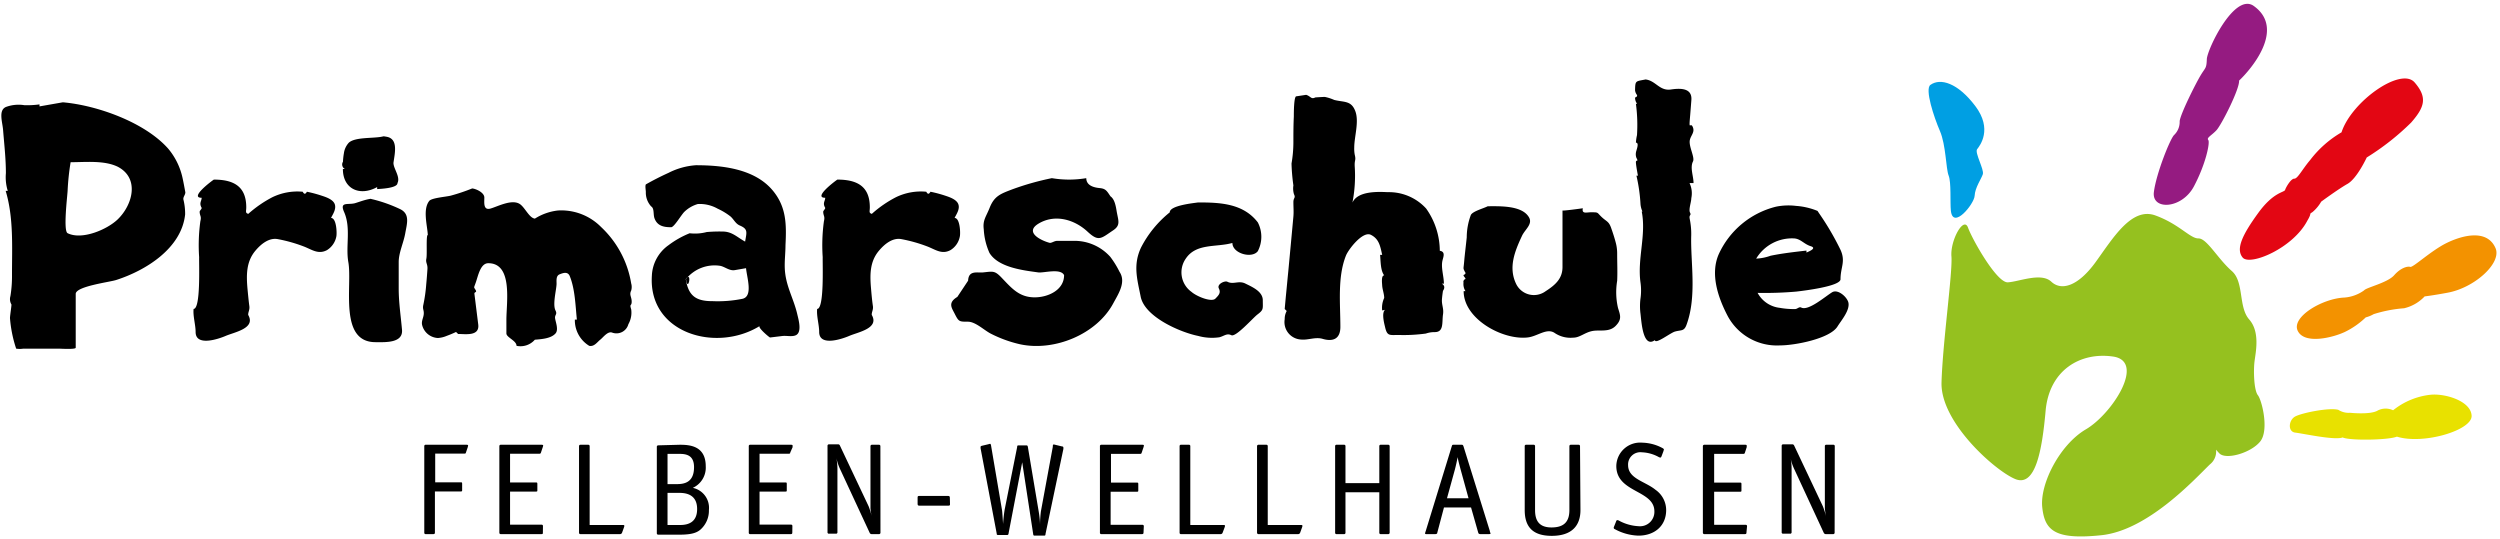
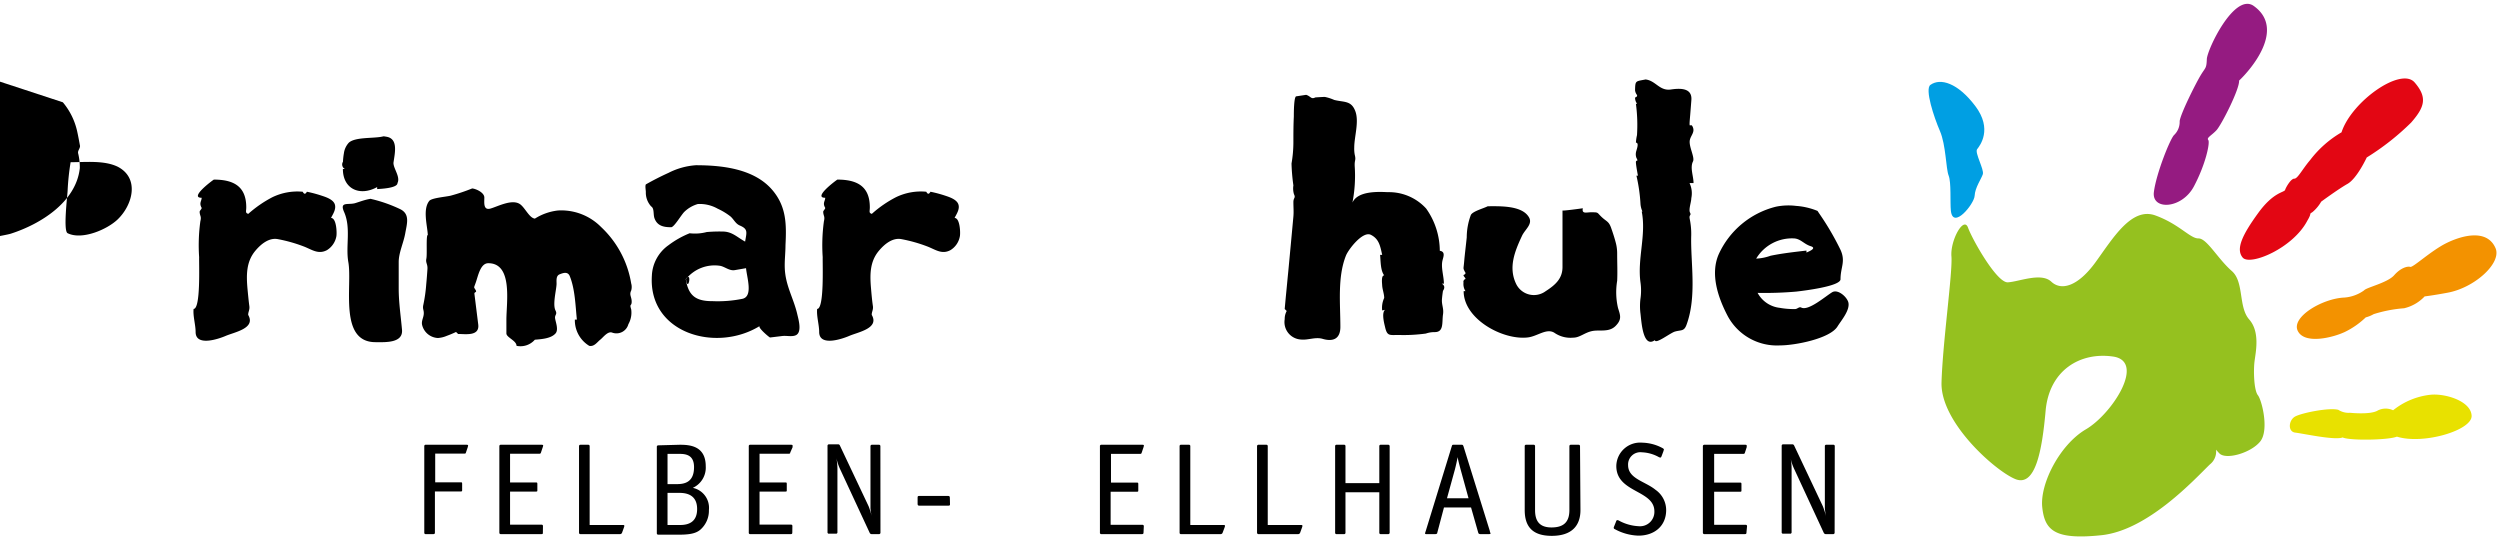
<svg xmlns="http://www.w3.org/2000/svg" viewBox="0 0 348 75">
-   <path d="m8.75 14.24c4.82.42 11.44 2.81 14.66 6.45a9.45 9.45 0 0 1 2 4.08c.15.68.27 1.36.39 2 0 .37-.33.63-.27 1a8.21 8.21 0 0 1 .24 2.08c-.5 4.7-5.43 7.78-9.58 9.12-.9.3-5.65.88-5.65 1.94v7.49c0 .27-2.1.13-2.39.13h-4.9a3.15 3.15 0 0 1 -1 0 17.63 17.63 0 0 1 -.86-4.25c0-.34.24-1.82.2-1.9a1.47 1.47 0 0 1 -.14-1.16 17.14 17.14 0 0 0 .22-3c0-3.87.24-7.91-.88-11.65h.29a6.46 6.46 0 0 1 -.26-2.47c0-2-.23-4-.39-6-.08-1.1-.73-2.86.51-3.25a5.08 5.08 0 0 1 2.44-.21 12.13 12.13 0 0 0 2.12-.11v.28zm1.08 8.34a34.36 34.36 0 0 0 -.42 4c-.05.86-.62 5.57 0 5.88 2 1 5.54-.52 7-1.95 2.05-2 3.05-5.68 0-7.29-1.89-.93-4.5-.64-6.58-.64z" />
+   <path d="m8.75 14.24a9.45 9.45 0 0 1 2 4.08c.15.68.27 1.36.39 2 0 .37-.33.63-.27 1a8.21 8.21 0 0 1 .24 2.08c-.5 4.7-5.43 7.78-9.58 9.12-.9.3-5.65.88-5.65 1.94v7.49c0 .27-2.1.13-2.39.13h-4.9a3.15 3.15 0 0 1 -1 0 17.63 17.63 0 0 1 -.86-4.25c0-.34.24-1.82.2-1.9a1.47 1.47 0 0 1 -.14-1.16 17.14 17.14 0 0 0 .22-3c0-3.87.24-7.91-.88-11.65h.29a6.46 6.46 0 0 1 -.26-2.47c0-2-.23-4-.39-6-.08-1.1-.73-2.86.51-3.25a5.08 5.08 0 0 1 2.44-.21 12.13 12.13 0 0 0 2.12-.11v.28zm1.08 8.34a34.36 34.36 0 0 0 -.42 4c-.05.86-.62 5.57 0 5.88 2 1 5.54-.52 7-1.95 2.05-2 3.05-5.68 0-7.29-1.89-.93-4.5-.64-6.58-.64z" />
  <path d="m29.77 25c2.75 0 4.51.94 4.51 3.86 0 .57-.17.78.28.91a16.59 16.59 0 0 1 3.34-2.31 8 8 0 0 1 4.24-.77c.19.37.38.37.58 0a17.48 17.48 0 0 1 2 .53c.61.2 1.64.52 1.88 1.21s-.29 1.42-.52 1.91c.78 0 .83 2.16.74 2.57a2.86 2.86 0 0 1 -1.31 1.91c-1.23.65-2.12-.1-3.27-.53a20.77 20.77 0 0 0 -3.55-1c-1.23-.24-2.35.67-3.14 1.61-1.3 1.55-1.26 3.42-1.1 5.29.08.81.15 1.62.26 2.43.07.52-.18.81-.16 1.22 1.09 1.88-1.92 2.39-3.14 2.92-1 .43-4.18 1.51-4.18-.55 0-1-.39-2.24-.28-3.21 1 0 .74-6.17.77-7.2a24.57 24.57 0 0 1 .17-5c.18-.72-.07-.69-.1-1.31 0-.18.3-.38.28-.56-.39-.68 0-.93 0-1.4-1.74.01 1.39-2.34 1.7-2.53z" />
  <path d="m53.37 19c2.16 0 1.61 2.18 1.41 3.59-.11.77 1 2 .55 2.89 0 .73-2.44.81-2.83.84v-.28c-2.41 1.33-4.77.28-4.77-2.52h.27a.71.71 0 0 1 -.26-1 9.26 9.26 0 0 1 .13-1.18 2.7 2.7 0 0 1 .68-1.47c.91-.85 3.58-.56 4.81-.89 1.13.02-1.36.41.01.02zm-1.82 8.67a19.82 19.82 0 0 1 4.19 1.46c1.35.69.91 2 .67 3.35s-.91 2.69-.91 4v3.69c0 1.92.29 3.82.46 5.73s-2.41 1.73-3.69 1.73c-5.15 0-3.2-7.87-3.78-11.14-.4-2.23.4-4.76-.6-7-.63-1.45.53-.95 1.51-1.2.7-.21 1.36-.48 2.15-.61z" />
  <path d="m65.73 26.23c.56.06 1.69.58 1.69 1.27s-.18 1.85.9 1.52 3-1.35 4.08-.59c.7.5 1.29 1.93 2.06 2a7.59 7.59 0 0 1 3.21-1.13 7.79 7.79 0 0 1 6 2.3 13.81 13.81 0 0 1 4.19 7.85 1.77 1.77 0 0 1 0 1c-.3.6.07.86.07 1.54s-.34.23-.07 1.06a3.26 3.26 0 0 1 -.39 2.08 1.72 1.72 0 0 1 -2.28 1.16c-.61-.2-1.22.67-1.64 1s-.84 1-1.53.85a4.16 4.16 0 0 1 -2-3.65h.28c-.2-1.94-.25-4.26-1-6.08-.27-.61-.85-.45-1.41-.22s-.39 1-.42 1.42c-.06.92-.56 2.79-.14 3.62.28.56-.14.58-.06 1.1s.5 1.56.07 2.07c-.63.74-2 .81-2.89.89a2.66 2.66 0 0 1 -2.55.85c0-.73-1.41-1.16-1.41-1.73v-1.9c0-2.4.93-7.87-2.52-7.87-1.09 0-1.41 1.73-1.73 2.65s-.3.59 0 1.14c.15.31-.24.18-.2.48l.53 4.26c.21 1.69-1.84 1.31-2.8 1.32l-.29-.28q-.63.3-1.29.54a3.76 3.76 0 0 1 -1.23.3 2.38 2.38 0 0 1 -2.2-1.81c-.13-.57.2-1 .23-1.56s-.2-.65-.06-1.26a21 21 0 0 0 .4-2.83c.07-.71.12-1.42.17-2.13s-.28-.86-.15-1.46-.07-3.29.2-3.29c-.06-1.32-.74-3.57.21-4.75.34-.42 2.42-.57 3-.73a26.22 26.22 0 0 0 2.97-1z" />
  <path d="m96.87 23c3.67 0 8.17.49 10.69 3.51 1.93 2.31 1.92 4.78 1.78 7.61 0 1.07-.14 2.13-.1 3.19.09 2.47 1.23 4.18 1.75 6.47.16.68.62 2.27-.07 2.8-.5.37-1.36.12-2 .19l-1.73.21c-.09 0-1.71-1.36-1.45-1.59-6.07 3.74-15.51 1-15-7a5.47 5.47 0 0 1 2.32-4.26 12.82 12.82 0 0 1 2.94-1.66 6.37 6.37 0 0 0 2.38-.17 20.31 20.31 0 0 1 2.2-.07c1.34 0 2 .78 3.14 1.4.22-1.32.43-1.74-.74-2.24-.59-.25-.82-.83-1.27-1.24a9 9 0 0 0 -1.81-1.1 5.06 5.06 0 0 0 -2.76-.65 4.46 4.46 0 0 0 -1.85 1.06c-.43.39-1.44 2.17-1.87 2.17-1 0-1.93-.16-2.32-1.26-.19-.55 0-1.36-.46-1.64a2.84 2.84 0 0 1 -.74-2c0-.26-.12-.83 0-1.06 1-.57 2.08-1.12 3.16-1.61a9.86 9.86 0 0 1 3.81-1.06zm-1.41 15.85c.36 2.39 1.49 3.08 3.72 3.07a17.32 17.32 0 0 0 4.19-.33c1.49-.37.58-3 .48-4.26l-1.56.27c-.73.13-1.32-.43-2-.59a5.1 5.1 0 0 0 -4.8 1.84c.28 2.05.9-1.26-.03 0z" />
  <path d="m116.56 25c2.76 0 4.52.94 4.52 3.86 0 .57-.17.78.28.91a16 16 0 0 1 3.34-2.31 7.94 7.94 0 0 1 4.24-.77c.19.37.38.37.58 0a17.48 17.48 0 0 1 2 .53c.6.2 1.63.52 1.88 1.21s-.29 1.42-.52 1.91c.77 0 .83 2.16.73 2.57a2.83 2.83 0 0 1 -1.31 1.91c-1.22.65-2.11-.1-3.26-.53a20.77 20.77 0 0 0 -3.55-1c-1.23-.24-2.35.67-3.14 1.61-1.31 1.55-1.26 3.42-1.1 5.29.07.81.14 1.62.26 2.43.07.52-.19.81-.16 1.22 1.09 1.88-1.93 2.39-3.14 2.92-1 .43-4.18 1.51-4.18-.55 0-1-.39-2.24-.28-3.21 1 0 .74-6.17.77-7.2a24.57 24.57 0 0 1 .17-5c.17-.72-.07-.69-.1-1.31 0-.18.3-.38.28-.56-.4-.68 0-.93 0-1.4-1.74.01 1.39-2.34 1.69-2.53z" />
-   <path d="m146.42 24.8a14.53 14.53 0 0 0 4.79 0c0 1 1 1.3 1.86 1.38s1 .4 1.51 1.15c.61.42.76 1.48.87 2.14.23 1.28.56 1.89-.51 2.6-1.68 1.12-2 1.63-3.57.16-1.83-1.69-4.54-2.47-6.81-1.1-2.05 1.24.47 2.4 1.58 2.68.31 0 .63-.28 1-.28h2.69a6.69 6.69 0 0 1 4.72 2.22 12.82 12.82 0 0 1 1.29 2.09c.95 1.43-.17 3.08-.86 4.36-2.3 4.32-8.2 6.76-13 5.72a17.41 17.41 0 0 1 -4.07-1.48c-.95-.49-2.12-1.66-3.18-1.66-1.24 0-1.28 0-1.87-1.17-.39-.77-.94-1.47.4-2.28l1.5-2.26c.07-1.48 1.24-1.07 2.09-1.15 1.35-.14 1.6-.27 2.52.68 1.44 1.5 2.48 2.79 4.66 2.79 1.84 0 4.09-1 4.09-3.09-.49-1-2.83-.28-3.59-.38-2.1-.29-5.56-.68-6.8-2.72a9.23 9.23 0 0 1 -.79-3.28c-.17-1.28.34-1.77.82-3 .65-1.64 1.52-1.94 3.14-2.56a37.86 37.86 0 0 1 5.52-1.56z" />
-   <path d="m166.78 28.18c3.05 0 6.28.13 8.31 2.78a4.35 4.35 0 0 1 0 4c-.82 1.08-3.54.33-3.54-1.14-2.28.64-5.06 0-6.51 2.21a3.34 3.34 0 0 0 .83 4.61c.73.64 2.78 1.46 3.31.93s.77-.84.48-1.43.83-1.1 1.19-.92c.85.43 1.57-.21 2.5.25s2.43 1.09 2.43 2.32.14 1.32-.76 2c-.64.5-3 3.18-3.62 2.87s-1 .12-1.67.29a7.18 7.18 0 0 1 -2.95-.19c-2.52-.51-7.46-2.66-8-5.48-.49-2.46-1.08-4.4.05-6.82a15.2 15.2 0 0 1 4-4.9c-.01-.97 3.38-1.29 3.95-1.38z" />
  <path d="m181.82 13.2c.68.23.67.66 1.28.36 0 0 1.08-.07 1.31-.07a6.22 6.22 0 0 1 1.31.42c1.39.35 2.36.06 2.93 1.54s-.14 3.56-.14 5.09a4.55 4.55 0 0 0 .07 1c.21.84-.06.65 0 1.66a19.49 19.49 0 0 1 -.32 5c.74-1.62 3.49-1.52 4.93-1.45a7 7 0 0 1 5.33 2.28 10.23 10.23 0 0 1 1.9 5.88c.8.12.51.81.38 1.32-.25 1 .19 2.2.19 3.26h-.29c.39.23.45.57.16 1-.06.39-.11.77-.14 1.16-.06.8.27 1.26.15 2.1-.17 1.12.15 2.48-1.15 2.48a3.68 3.68 0 0 0 -1.24.2 22.88 22.88 0 0 1 -3.79.2c-1.29 0-1.6.19-1.9-1.15-.12-.52-.65-2.47.36-2.47a3.77 3.77 0 0 1 -.75.2 3.19 3.19 0 0 1 .28-1.73c0-.57-.24-1.15-.28-1.72 0-.22-.18-1.43.28-1.43-.53-.68-.49-2.05-.57-2.85h.29c-.27-1.23-.44-2.22-1.57-2.79s-3.11 2-3.47 2.88c-1.2 3-.78 6.71-.78 9.93 0 1.66-1 2.11-2.5 1.66-1-.28-2 .21-3 .1a2.43 2.43 0 0 1 -2.25-2.83 2.29 2.29 0 0 1 .28-1.14l-.28-.28.15-1.64c.12-1.2.23-2.41.35-3.61q.36-3.81.71-7.62c.06-.67 0-1.34 0-2s.35-.55.08-1.11a2.77 2.77 0 0 1 -.08-1.22 26.35 26.35 0 0 1 -.26-3.05 17.54 17.54 0 0 0 .26-2.89c0-1.21 0-2.42.06-3.64 0-.4 0-2.76.33-2.82z" />
  <path d="m207.09 28.71c1.6 0 4.65-.14 5.68 1.44.69 1-.46 1.74-.9 2.66-1 2.15-1.94 4.4-.82 6.72a2.75 2.75 0 0 0 4.11 1c1.37-.88 2.34-1.77 2.34-3.36v-7.87c0 .08 2.66-.28 2.83-.31-.17.83.51.56 1.13.56 1.09 0 .8 0 1.47.64s1 .6 1.32 1.48c.26.73.5 1.46.69 2.21a5.87 5.87 0 0 1 .17 1.45c0 1.25.06 2.52 0 3.76a9.67 9.67 0 0 0 .12 3.79c.31 1 .58 1.57-.35 2.5s-2.25.48-3.29.71-1.7.91-2.59.91a3.93 3.93 0 0 1 -2.56-.63c-1.1-.78-2.4.44-3.76.6-3.47.42-8.94-2.55-8.94-6.44h.26a1.79 1.79 0 0 1 -.28-1.19.4.4 0 0 1 .28-.5c0-.18-.3-.38-.28-.56.28-.11.35-.25.2-.43-.28-.57-.2-.37-.12-1.31.1-1.16.25-2.33.37-3.49a9 9 0 0 1 .57-3.12c.26-.53 1.81-.93 2.35-1.22z" />
  <path d="m229.07 11.06c1.41.17 1.93 1.62 3.5 1.4 1.11-.16 3-.33 2.87 1.45-.07.92-.14 1.83-.22 2.75-.12 1.55.14.19.46 1.14.21.64-.32 1.08-.45 1.68-.2.87.73 2.43.43 3-.43.87.08 2.05.08 3h-.56a3.3 3.3 0 0 1 .25 2.11c0 .53-.4 1.58-.18 2s-.15.27-.05.83a10.52 10.52 0 0 1 .22 2.31c-.12 3.73.82 8.48-.66 12.49-.34.92-.72.69-1.59.93-.66.18-2.72 1.82-2.81 1.2-1.67 1.18-1.87-2.58-2-3.66a8.23 8.23 0 0 1 0-2.16 8 8 0 0 0 0-2.19c-.47-3.31.82-6.62.17-9.89h.1a3.11 3.11 0 0 1 -.28-1.17 22.74 22.74 0 0 0 -.56-3.83h.21s-.24-1.23-.28-1.79.43 0 .07-.69a1.42 1.42 0 0 1 -.07-.71c0-.24.54-1.4 0-1.4a6.18 6.18 0 0 1 .15-1.05 22.29 22.29 0 0 0 -.15-4.36h.17a1.4 1.4 0 0 1 -.29-.87c.29-.11.36-.26.21-.44a1.28 1.28 0 0 1 -.21-.58c.03-1.38.07-1.22 1.47-1.5z" />
  <path d="m253 29.38a38.16 38.16 0 0 1 3.2 5.4c.74 1.63 0 2.41 0 4.09 0 1-5.3 1.62-6.16 1.72a50.81 50.81 0 0 1 -5.38.18 4 4 0 0 0 3.08 2.08 10.91 10.91 0 0 0 2.14.17c.32 0 .55-.36.85-.21 1 .52 3.36-1.56 4.31-2.13.77-.46 2 .59 2.24 1.37.31 1.09-1 2.58-1.51 3.41-1.06 1.68-5.89 2.62-8 2.62a7.77 7.77 0 0 1 -7.27-4.08c-1.4-2.67-2.42-5.85-1.28-8.55a11.91 11.91 0 0 1 8-6.68 8.66 8.66 0 0 1 2.78-.11 9.65 9.65 0 0 1 3 .7c2.46 3.73-.26-.06 0 .02zm-8.54 6.62a6.84 6.84 0 0 0 2-.4c1.65-.34 3.34-.53 5-.72v.28c.3-.15 1.52-.6.59-.89s-1.37-1-2.27-1.08a5.81 5.81 0 0 0 -5.32 2.81z" />
  <path d="m60.54 74.09c0 .22-.06.26-.26.26h-1a.19.19 0 0 1 -.22-.22v-12a.19.19 0 0 1 .22-.22h5.65c.2 0 .23.05.23.13l-.05.21-.26.77a.26.26 0 0 1 -.09.12s-.09 0-.18 0h-4v4h3.52c.2 0 .23 0 .23.24v.8c0 .2 0 .23-.23.23h-3.56z" />
  <path d="m75.57 74.09c0 .22 0 .26-.25.26h-5.6c-.14 0-.21-.07-.21-.22v-12c0-.15.07-.22.21-.22h5.65c.2 0 .24.05.24.11a1.31 1.31 0 0 1 -.06.23l-.25.75c-.06.16-.11.16-.27.16h-4.03v4h3.56c.2 0 .24 0 .24.24v.8c0 .2 0 .23-.24.23h-3.56v4.6h4.36c.15 0 .22.07.22.2z" />
  <path d="m86.7 73.08c.12 0 .21 0 .21.14a1.53 1.53 0 0 1 -.07.24l-.25.69a.3.3 0 0 1 -.29.2h-5.49c-.14 0-.21-.07-.21-.22v-12c0-.15.07-.22.21-.22h1.06c.14 0 .21.07.21.22v10.95z" />
  <path d="m94.63 61.91c1.36 0 3.61.14 3.61 3a3.1 3.1 0 0 1 -1.8 3 2.84 2.84 0 0 1 2.24 3.09 3.51 3.51 0 0 1 -1.2 2.74c-.71.6-1.73.69-3.18.69h-2.65a.2.2 0 0 1 -.22-.22v-12a.2.2 0 0 1 .22-.22zm-.42 5.48c1.05 0 2.4-.23 2.4-2.36 0-1.61-1-1.85-2-1.85h-1.69v4.21zm.47 5.69c1.18 0 2.36-.42 2.36-2.22s-1.2-2.25-2.45-2.25h-1.67v4.47z" />
  <path d="m110.29 74.09c0 .22-.05.26-.25.26h-5.59a.19.19 0 0 1 -.22-.22v-12a.19.19 0 0 1 .22-.22h5.64c.2 0 .24.05.24.11s0 .16 0 .23l-.33.75c0 .16-.11.16-.27.16h-4v4h3.56c.2 0 .23 0 .23.24v.8c0 .2 0 .23-.23.23h-3.56v4.6h4.36a.18.18 0 0 1 .21.2z" />
  <path d="m122.56 74.13a.2.2 0 0 1 -.21.22h-1a.3.3 0 0 1 -.29-.18l-4.18-9a7.41 7.41 0 0 1 -.49-1.58 8.13 8.13 0 0 1 .18 1.62v8.86a.19.19 0 0 1 -.22.22h-.94a.19.19 0 0 1 -.22-.22v-12a.2.2 0 0 1 .22-.22h1.23a.25.25 0 0 1 .27.16l4 8.46a10 10 0 0 1 .43 1.4 8.12 8.12 0 0 1 -.17-1.11v-8.63a.2.2 0 0 1 .22-.22h.95c.14 0 .21.07.21.22z" />
  <path d="m132.24 70.21c0 .14-.06.18-.26.18h-4c-.18 0-.25-.06-.25-.24v-.83c0-.2 0-.29.23-.29h4c.19 0 .26.07.26.25z" />
-   <path d="m140.39 74.26c0 .09-.06.21-.17.21h-1.3c-.17 0-.18-.1-.18-.21l-2.24-11.84a1 1 0 0 1 0-.22c0-.11.14-.13.19-.15l.89-.21a1.67 1.67 0 0 1 .24-.06c.09 0 .13.17.15.33l1.51 8.89c.05.33.11 1.44.15 1.93a19.29 19.29 0 0 1 .22-2l1.74-8.71c0-.11 0-.22.17-.22h1.14c.13 0 .16.11.18.22l1.51 9a12 12 0 0 1 .18 1.78 16.13 16.13 0 0 1 .12-1.8l1.66-9c0-.16 0-.33.14-.33a2.23 2.23 0 0 1 .26.06l.87.21c.12 0 .2.06.2.15a1 1 0 0 1 0 .22l-2.49 11.84c0 .09 0 .21-.18.21h-1.35c-.13 0-.16-.07-.18-.21l-1.53-10z" />
  <path d="m159.18 74.09c0 .22-.06.26-.26.26h-5.59a.19.19 0 0 1 -.22-.22v-12a.19.19 0 0 1 .22-.22h5.67c.2 0 .23.05.23.11a1.2 1.2 0 0 1 -.05.23l-.26.77c-.05.16-.11.16-.27.16h-4v4h3.56c.2 0 .24 0 .24.24v.8c0 .2 0 .23-.24.23h-3.61v4.6h4.4c.14 0 .22.07.22.2z" />
  <path d="m170.3 73.08c.13 0 .22 0 .22.14a1.53 1.53 0 0 1 -.07.24l-.26.69a.29.29 0 0 1 -.29.2h-5.48a.19.19 0 0 1 -.22-.22v-12a.19.19 0 0 1 .22-.22h1.05a.19.19 0 0 1 .22.22v10.95z" />
  <path d="m181.08 73.08c.13 0 .22 0 .22.14a1.53 1.53 0 0 1 -.07.24l-.25.69a.3.3 0 0 1 -.29.2h-5.49a.2.2 0 0 1 -.22-.22v-12a.2.2 0 0 1 .22-.22h1.05a.19.19 0 0 1 .22.22v10.95z" />
  <path d="m187.29 68.52v5.61a.19.19 0 0 1 -.22.22h-1a.19.19 0 0 1 -.22-.22v-12a.19.19 0 0 1 .22-.22h1a.19.19 0 0 1 .22.22v5.12h4.71v-5.12a.19.19 0 0 1 .22-.22h1a.2.2 0 0 1 .22.22v12a.2.2 0 0 1 -.22.22h-1a.19.19 0 0 1 -.22-.22v-5.61z" />
  <path d="m207.39 73.93c0 .13.07.22.09.31s-.08.11-.26.11h-1.12c-.22 0-.29-.07-.33-.2l-1-3.51h-3.77l-.93 3.51c0 .13-.1.2-.32.2h-1.13c-.18 0-.25 0-.25-.11a2 2 0 0 1 .09-.31l3.63-11.82c.06-.18.07-.2.27-.2h1.07c.15 0 .2 0 .28.2zm-4.07-8.57c-.15-.56-.33-1.22-.42-1.73-.07.44-.25 1.24-.38 1.73l-1.1 4h3z" />
  <path d="m220 71c0 2.18-1.21 3.59-4 3.59s-3.76-1.4-3.76-3.59v-8.87a.19.19 0 0 1 .22-.22h1a.19.19 0 0 1 .22.22v8.87c0 1.49.58 2.42 2.29 2.42s2.49-.77 2.49-2.42v-8.87c0-.15.07-.22.21-.22h1.06c.14 0 .21.07.21.22z" />
  <path d="m231.31 63.45c-.07.15-.07.24-.2.24a.59.59 0 0 1 -.25-.09 5.27 5.27 0 0 0 -2.31-.64 1.71 1.71 0 0 0 -1.92 1.78c0 1.91 2.37 2.25 3.83 3.45a3.45 3.45 0 0 1 1.47 2.81c0 2.22-1.64 3.56-3.85 3.56a7.27 7.27 0 0 1 -3.31-.91.2.2 0 0 1 -.14-.2 1.28 1.28 0 0 1 .07-.21l.24-.6c.05-.15.09-.24.2-.24a.59.59 0 0 1 .25.09 6.39 6.39 0 0 0 2.74.76 2 2 0 0 0 2.16-2.07c0-3-5.3-2.56-5.3-6.31a3.32 3.32 0 0 1 3.61-3.25 6.21 6.21 0 0 1 2.87.78.28.28 0 0 1 .15.2s-.06.14-.07.21z" />
  <path d="m243.11 74.09c0 .22-.06.26-.26.26h-5.59a.2.2 0 0 1 -.22-.22v-12a.2.2 0 0 1 .22-.22h5.65c.2 0 .23.05.23.11a1.2 1.2 0 0 1 0 .23l-.25.77c-.06.16-.11.16-.28.16h-4v4h3.56c.2 0 .24 0 .24.24v.8c0 .2 0 .23-.24.23h-3.56v4.6h4.36c.15 0 .22.07.22.2z" />
  <path d="m255.38 74.13a.2.2 0 0 1 -.22.22h-1a.32.32 0 0 1 -.29-.18l-4.17-9a6.88 6.88 0 0 1 -.49-1.58 7.44 7.44 0 0 1 .18 1.62v8.86a.19.19 0 0 1 -.22.22h-.94a.19.19 0 0 1 -.22-.22v-12a.2.2 0 0 1 .22-.22h1.23a.27.27 0 0 1 .28.16l4 8.46a10 10 0 0 1 .44 1.4 9.89 9.89 0 0 1 -.16-1.11v-8.63a.19.19 0 0 1 .22-.22h.94a.19.19 0 0 1 .22.22z" />
  <path d="m313.68.8c-2.68-1.8-6.44 6.08-6.49 7.44s-.19 1.11-.9 2.31-2.77 5.31-2.88 6.32a2.53 2.53 0 0 1 -.78 1.93c-.55.54-2.49 5.36-2.81 7.94s3.9 2.36 5.57-.79 2.27-6.14 2-6.46.45-.62 1.14-1.36 3.24-5.75 3.15-6.91c1.61-1.51 6.56-7.22 2-10.42z" fill="#951b81" />
  <path d="m336.12 11.48c-1.9-2.22-8.79 2.65-10.18 6.94a14.9 14.9 0 0 0 -4.36 3.85c-1.07 1.25-1.75 2.62-2.21 2.6s-1.16 1.18-1.28 1.56-1.59.25-3.74 3.21-3.18 5-2.17 6.21 7-1.29 9-5.13c.72-1.2.14-.83.72-1.2a5.41 5.41 0 0 0 1.21-1.45s2.35-1.73 3.67-2.48 2.67-3.67 2.67-3.67a34.88 34.88 0 0 0 6.18-4.86c1.93-2.2 2.26-3.52.49-5.58z" fill="#e30613" />
  <path d="m347.38 34.55c.88 2.07-2.92 5.52-6.7 6.2-2.1.39-3.17.51-3.17.51a5.71 5.71 0 0 1 -2.86 1.65 18.61 18.61 0 0 0 -4.24.82 4.41 4.41 0 0 1 -1.1.45 11.29 11.29 0 0 1 -2.85 2c-1.67.81-5.67 1.81-6.61-.12s3.44-4.52 6.49-4.64a5.39 5.39 0 0 0 2.74-1c.29-.4 3.26-1.05 4.18-2.1s1.87-1.29 2.25-1.17 2.89-2.26 5.07-3.33 5.64-1.98 6.8.73z" fill="#f39200" />
  <path d="m333.12 57.11a10.05 10.05 0 0 1 5.2-2.16c2.09-.21 5.64.89 5.73 2.92s-6.74 4.06-10.4 2.91c-1.24.5-6.66.57-7.55.11-1.08.44-5.53-.55-6.6-.67s-.94-1.75 0-2.25 4.75-1.27 6-.92a2.67 2.67 0 0 0 1.64.41s2.81.3 3.83-.31a2.41 2.41 0 0 1 2.15-.04z" fill="#e8e100" />
  <path d="m310.66 37.72c1.75 1.52.89 5 2.43 6.75s.9 4.55.74 5.84-.09 4 .47 4.71 1.59 4.89.31 6.45-4.61 2.53-5.61 1.7a7 7 0 0 1 -1.52-2.2 2.27 2.27 0 0 1 .13 3.68c-2.12 2.06-8.61 9.17-15.09 9.85s-7.9-.66-8.24-3.9 2.43-8.7 6.08-10.84 8.38-9.47 3.77-10.13-8.88 1.93-9.38 7.55-1.44 10.63-4.21 9.51-10.44-7.88-10.28-13.45 1.56-15.33 1.38-17.55 1.71-5.65 2.31-4 4 7.69 5.54 7.61 4.63-1.42 6.05-.09 3.74.62 6.16-2.71 5-7.72 8.33-6.51 4.84 3.22 6 3.2 2.67 2.81 4.63 4.53z" fill="#95c11f" />
  <path d="m271.56 29.32c-.12-1.16.07-3.94-.31-4.88s-.37-4.26-1.21-6.2-2.13-5.84-1.33-6.42c1.39-1 3.81-.29 6.25 2.94s.64 5.52.26 6 1 2.84.79 3.49-1.09 1.87-1.14 3-3.03 4.8-3.31 2.07z" fill="#009fe3" />
</svg>